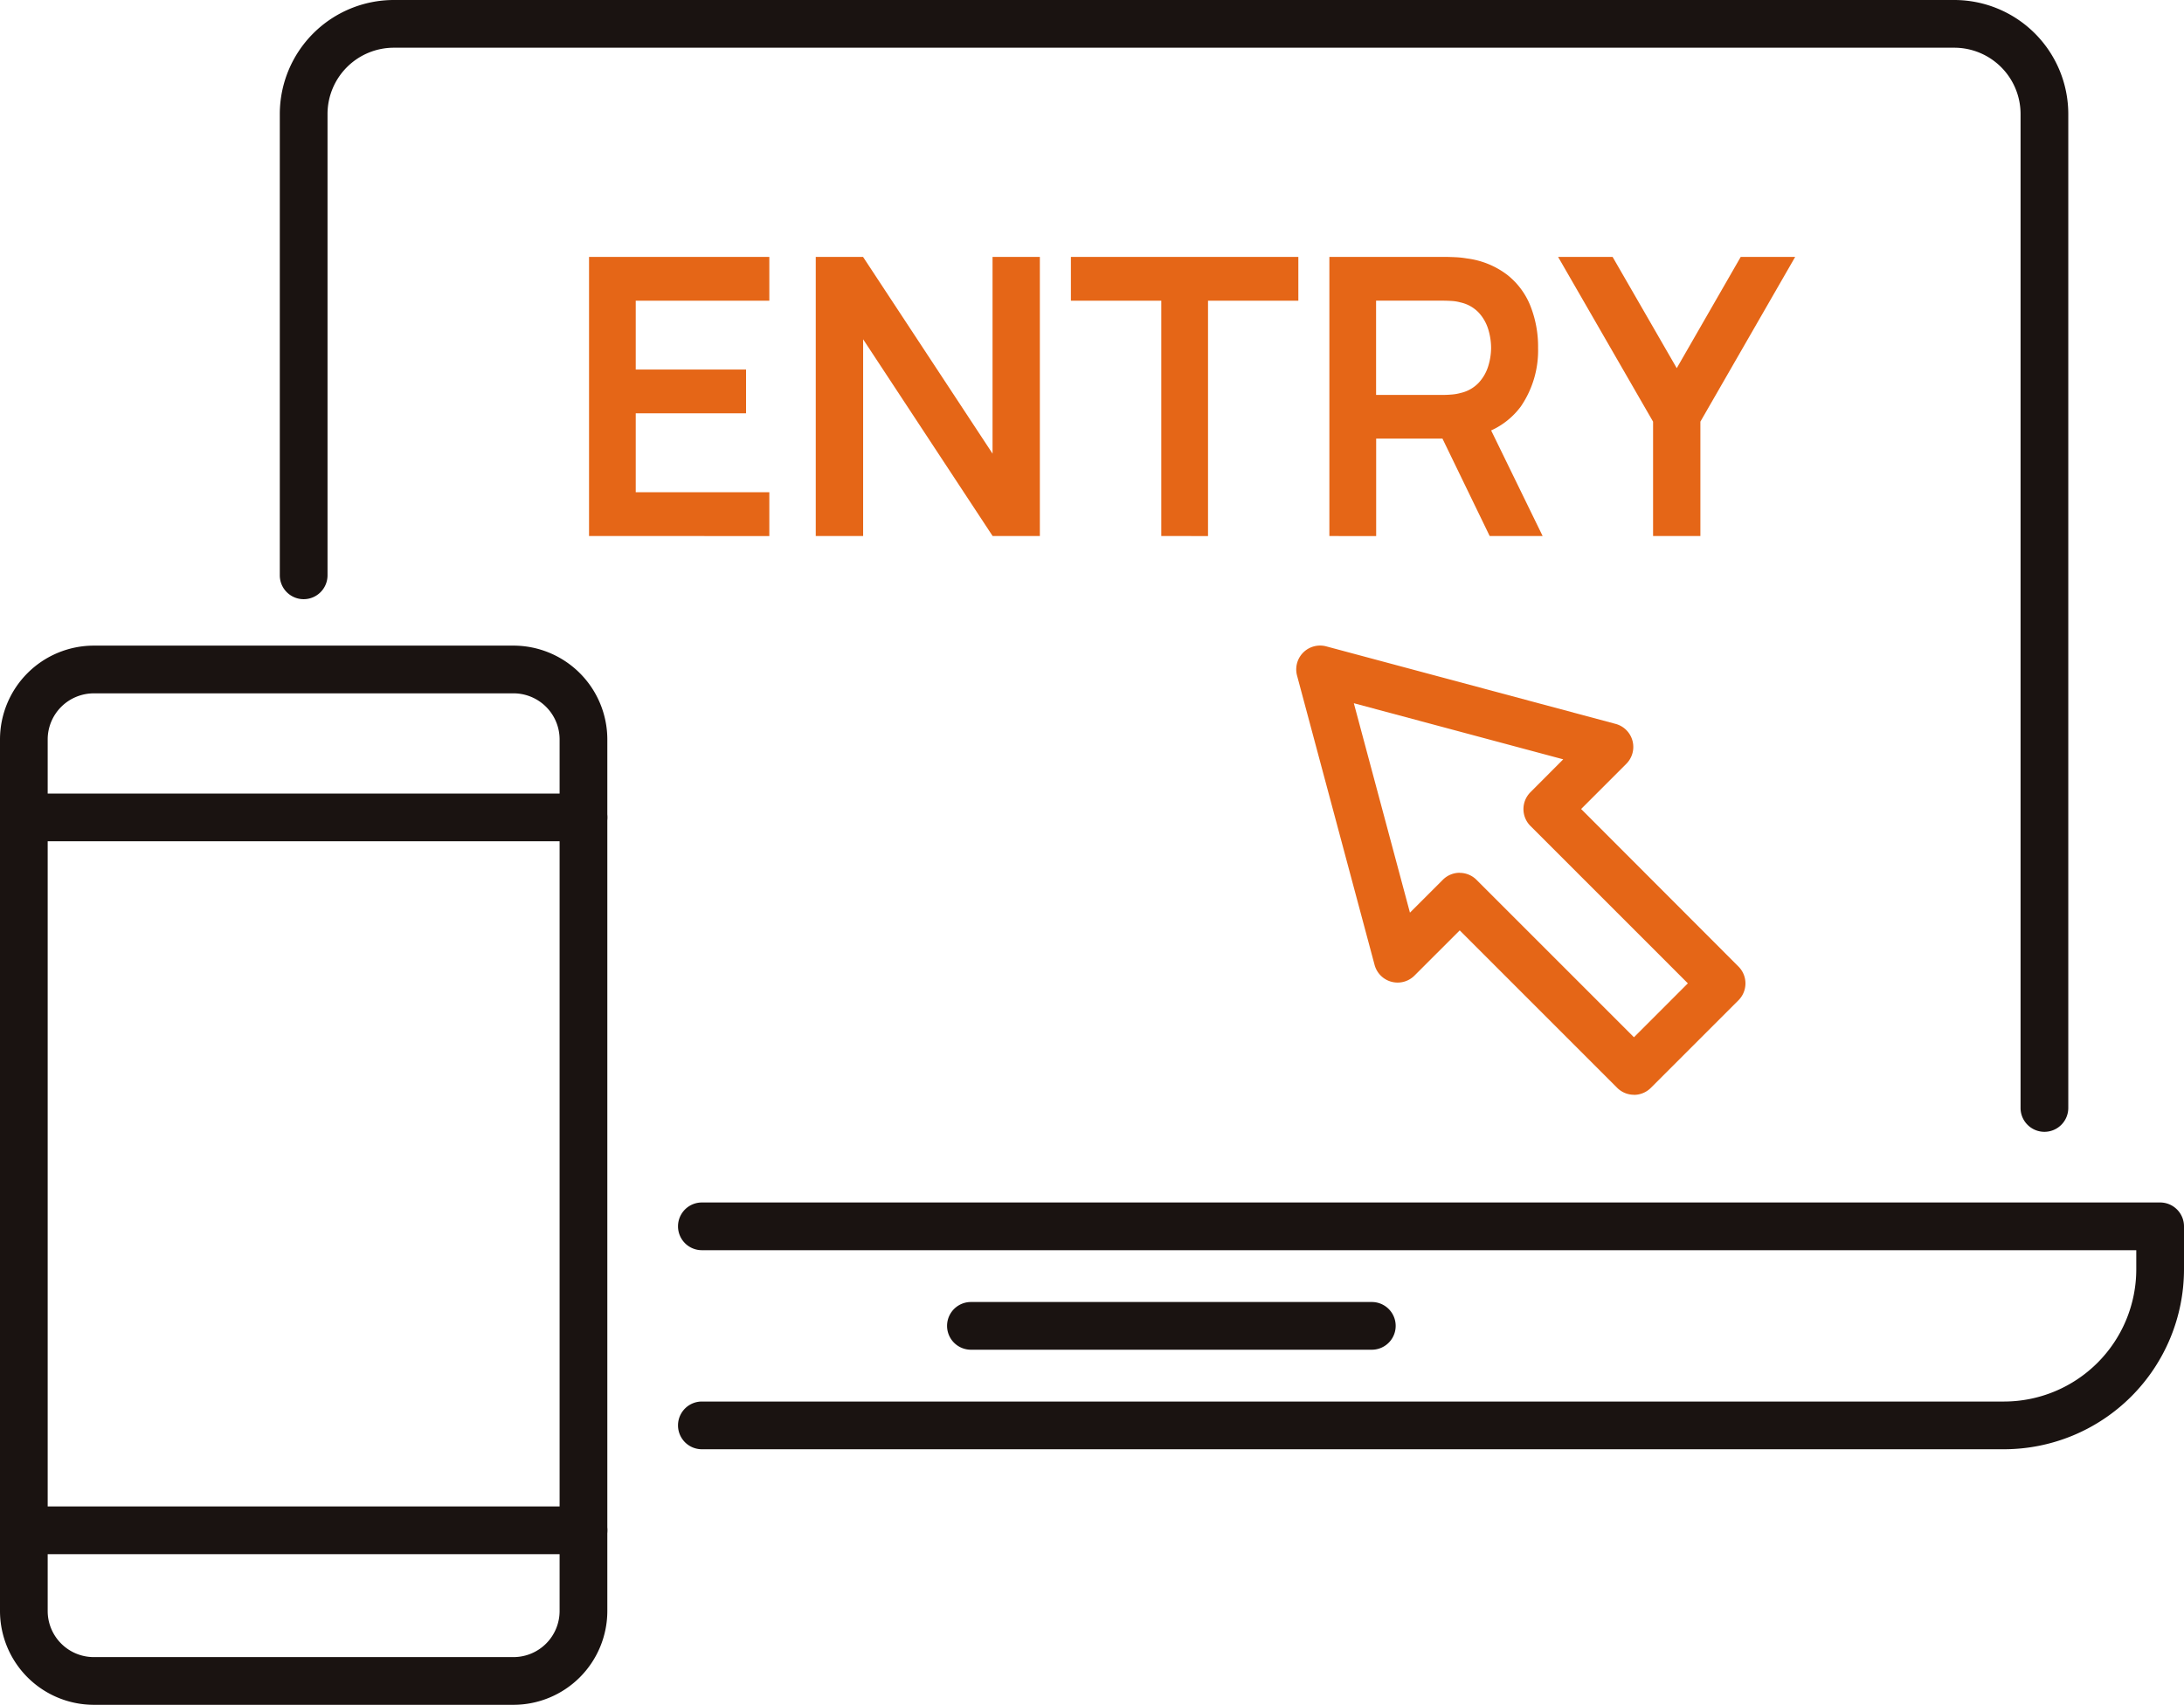
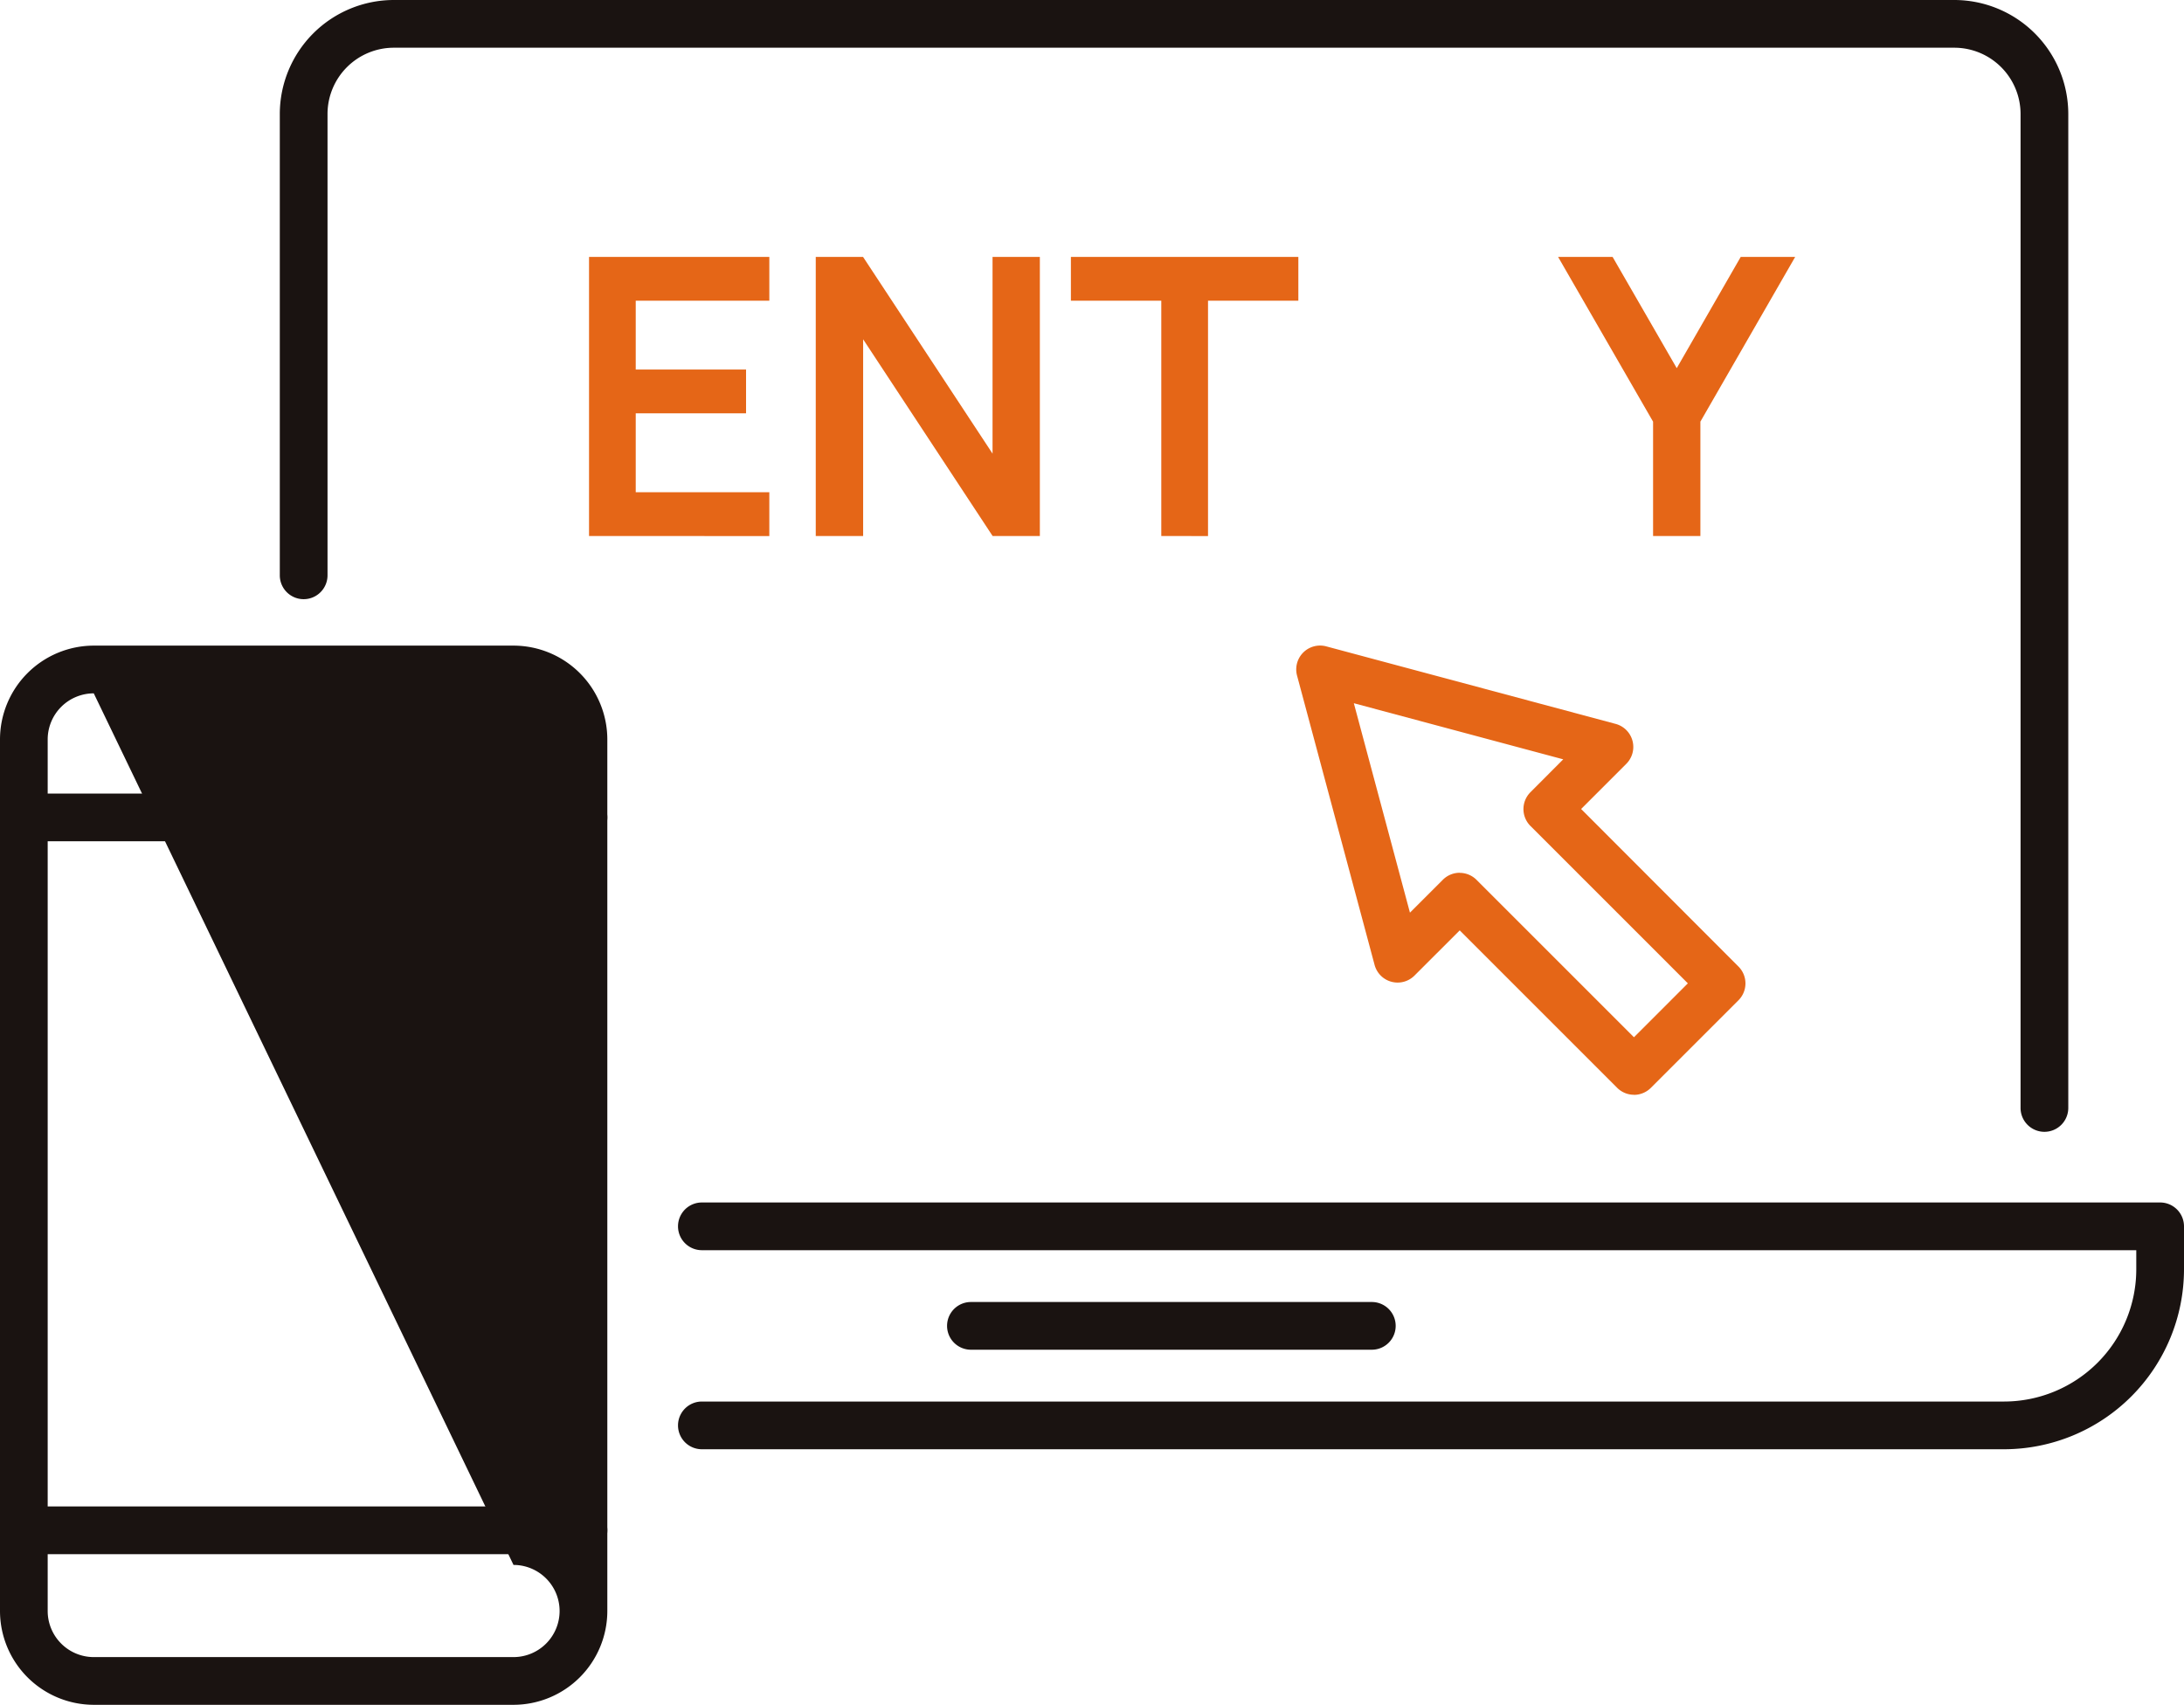
<svg xmlns="http://www.w3.org/2000/svg" width="121.548" height="94.894" viewBox="0 0 121.548 94.894">
  <defs>
    <clipPath id="clip-path">
      <rect id="長方形_33862" data-name="長方形 33862" width="121.548" height="94.894" transform="translate(0 0)" fill="none" />
    </clipPath>
  </defs>
  <g id="グループ_277500" data-name="グループ 277500" transform="translate(0 0)">
    <g id="グループ_277499" data-name="グループ 277499" clip-path="url(#clip-path)">
-       <path id="パス_53144" data-name="パス 53144" d="M28.581,94.894H5.221A5.227,5.227,0,0,1,0,89.673V41.158a5.227,5.227,0,0,1,5.221-5.221h23.36A5.227,5.227,0,0,1,33.8,41.158V89.673a5.227,5.227,0,0,1-5.221,5.221m-23.36-56.3a2.567,2.567,0,0,0-2.565,2.565V89.673a2.567,2.567,0,0,0,2.565,2.565h23.36a2.567,2.567,0,0,0,2.565-2.565V41.158a2.567,2.567,0,0,0-2.565-2.565Z" fill="#1a1311" />
+       <path id="パス_53144" data-name="パス 53144" d="M28.581,94.894H5.221A5.227,5.227,0,0,1,0,89.673V41.158a5.227,5.227,0,0,1,5.221-5.221h23.36A5.227,5.227,0,0,1,33.8,41.158V89.673a5.227,5.227,0,0,1-5.221,5.221m-23.36-56.3a2.567,2.567,0,0,0-2.565,2.565V89.673a2.567,2.567,0,0,0,2.565,2.565h23.36a2.567,2.567,0,0,0,2.565-2.565a2.567,2.567,0,0,0-2.565-2.565Z" fill="#1a1311" />
      <path id="パス_53145" data-name="パス 53145" d="M113.78,63a1.329,1.329,0,0,1-1.328-1.328V6.344a3.691,3.691,0,0,0-3.687-3.688H21.916a3.692,3.692,0,0,0-3.688,3.688v25.68a1.328,1.328,0,1,1-2.656,0V6.344A6.351,6.351,0,0,1,21.916,0h86.849a6.35,6.35,0,0,1,6.343,6.344V61.672A1.329,1.329,0,0,1,113.78,63" fill="#1a1311" />
      <path id="パス_53146" data-name="パス 53146" d="M32.473,46.828H1.327a1.328,1.328,0,0,1,0-2.656H32.473a1.328,1.328,0,0,1,0,2.656" fill="#1a1311" />
      <path id="パス_53147" data-name="パス 53147" d="M32.473,86.509H1.327a1.328,1.328,0,0,1,0-2.656H32.473a1.328,1.328,0,0,1,0,2.656" fill="#1a1311" />
      <path id="パス_53148" data-name="パス 53148" d="M111.534,80.669H39.062a1.328,1.328,0,1,1,0-2.656h72.472a7.366,7.366,0,0,0,7.358-7.357V69.589H39.062a1.328,1.328,0,1,1,0-2.656H120.22a1.329,1.329,0,0,1,1.328,1.328v2.395a10.025,10.025,0,0,1-10.014,10.013" fill="#1a1311" />
      <path id="パス_53149" data-name="パス 53149" d="M76.347,75.129H54.036a1.328,1.328,0,1,1,0-2.656H76.347a1.328,1.328,0,1,1,0,2.656" fill="#1a1311" />
      <path id="パス_53150" data-name="パス 53150" d="M32.782,29.837V14.3H42.816v2.438H35.381v3.83h6.14v2.438h-6.14V27.4h7.435v2.438Z" fill="#e56617" />
      <path id="パス_53151" data-name="パス 53151" d="M45.4,29.837V14.3h2.632l7.207,10.951V14.3h2.633V29.837H55.244L48.037,18.886V29.837Z" fill="#e56617" />
      <path id="パス_53152" data-name="パス 53152" d="M64.63,29.837v-13.1H59.6V14.3H72.258v2.438H67.231v13.1Z" fill="#e56617" />
-       <path id="パス_53153" data-name="パス 53153" d="M73.985,29.837V14.3H80.4c.15,0,.345.005.582.016a5.07,5.07,0,0,1,.658.07,4.671,4.671,0,0,1,2.228.9,4.153,4.153,0,0,1,1.305,1.742,6.15,6.15,0,0,1,.427,2.336,5.516,5.516,0,0,1-.961,3.263A4.24,4.24,0,0,1,81.7,24.313l-1.111.1h-4v5.427Zm2.6-7.854H80.3c.144,0,.306-.007.485-.022a2.533,2.533,0,0,0,.5-.086A1.993,1.993,0,0,0,82.3,21.3a2.4,2.4,0,0,0,.529-.928,3.5,3.5,0,0,0,.156-1.014,3.563,3.563,0,0,0-.156-1.02,2.393,2.393,0,0,0-.529-.933,1.993,1.993,0,0,0-1.019-.572,2.336,2.336,0,0,0-.5-.081c-.179-.011-.341-.016-.485-.016H76.584Zm6.322,7.854-3.064-6.322,2.644-.583,3.367,6.905Z" fill="#e56617" />
      <path id="パス_53154" data-name="パス 53154" d="M92,29.837V23.471L86.714,14.3h3.033l3.57,6.193L96.878,14.3h3.031l-5.276,9.17v6.366Z" fill="#e56617" />
      <path id="パス_53155" data-name="パス 53155" d="M90.937,60.938A1.324,1.324,0,0,1,90,60.549l-8.761-8.762L78.72,54.305a1.327,1.327,0,0,1-2.22-.6l-4.314-16.1a1.327,1.327,0,0,1,1.626-1.626l16.1,4.314a1.328,1.328,0,0,1,.6,2.221l-2.516,2.517L96.752,53.8a1.328,1.328,0,0,1,0,1.878l-4.876,4.875a1.326,1.326,0,0,1-.939.389m-9.7-12.356a1.323,1.323,0,0,1,.938.389l8.761,8.761,3-3-8.761-8.761a1.328,1.328,0,0,1,0-1.878L87,42.266,75.346,39.143,78.469,50.8l1.831-1.83a1.323,1.323,0,0,1,.938-.389" fill="#e56617" />
    </g>
  </g>
</svg>